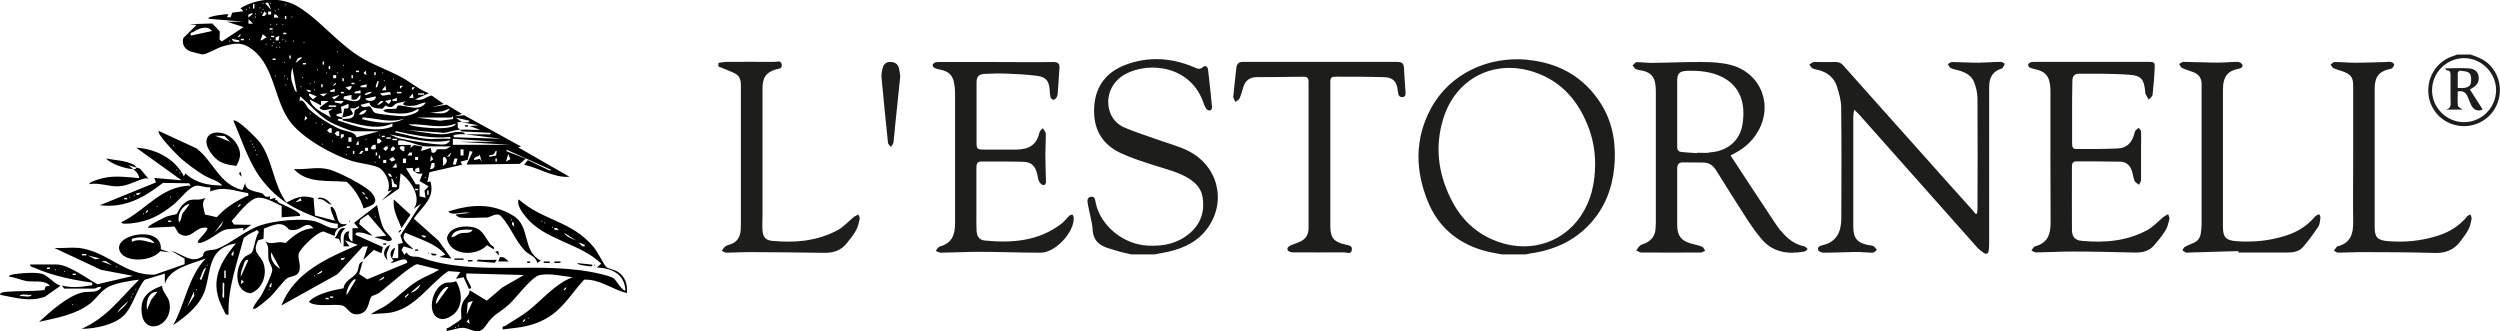
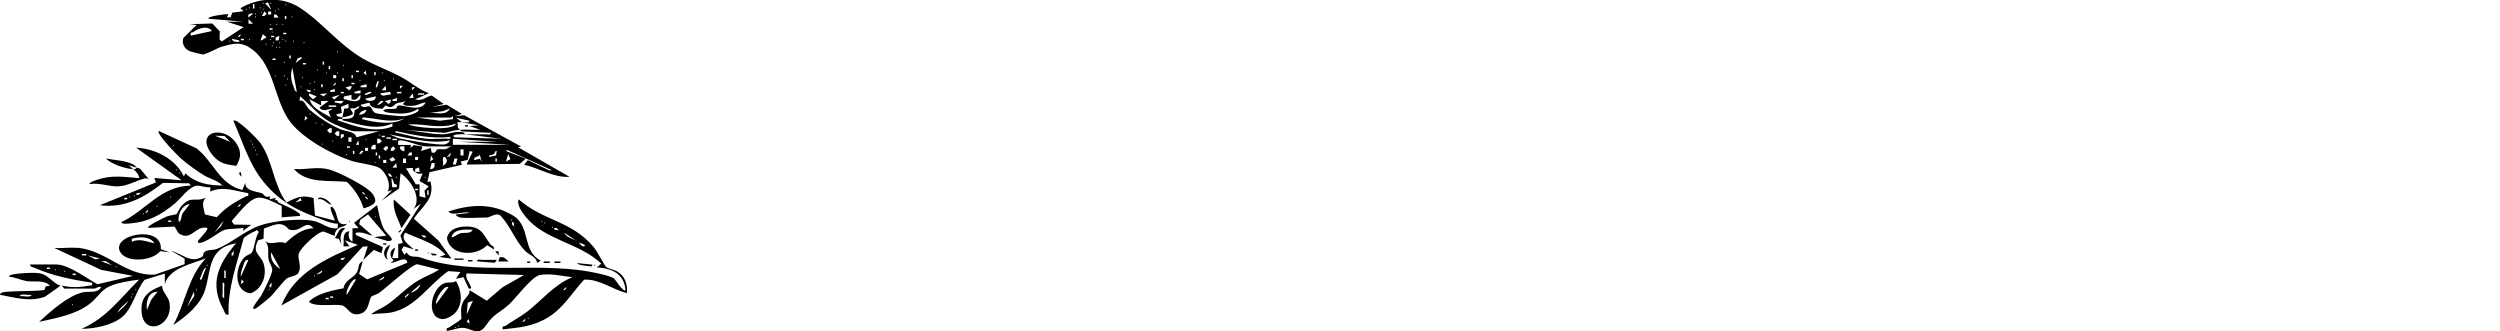
<svg xmlns="http://www.w3.org/2000/svg" id="Capa_2" data-name="Capa 2" viewBox="0 0 173.34 22.98">
  <defs>
    <style> .cls-1 { fill: #1d1d1b; } </style>
  </defs>
  <g id="Capa_1-2" data-name="Capa 1">
-     <path class="cls-1" d="M109.59,15c-1.35,1.97-3.81,2.62-6.11,1.61-1.35-.59-2.3-1.6-2.93-2.92-.85-1.76-1.06-3.58-.48-5.46.86-2.79,3.51-4.15,6.28-3.24,1.97.65,3.15,2.08,3.84,3.98.29.8.41,1.63.41,2.43-.01,1.32-.28,2.53-1.01,3.59M105.91,4.14c-2.72-.25-5.39.95-6.7,3.39-1.13,2.1-1.09,4.29-.2,6.46.71,1.73,2.02,2.84,3.81,3.37.43.13.88.19,1.32.28h1.67c.09-.02.17-.05.26-.06,1.82-.25,3.38-1,4.53-2.48.9-1.16,1.29-2.51,1.36-3.96.07-1.55-.26-3.01-1.18-4.28-1.19-1.67-2.86-2.52-4.88-2.71M82.31,10.42c-.67-.31-1.39-.5-2.08-.75-.75-.27-1.52-.51-2.25-.82-.53-.23-.92-.65-1.07-1.24-.25-.99.2-1.99,1.15-2.49,1.66-.87,4.54-.55,5.4,2.06.04.13.11.27.19.38.05.06.19.12.26.1.07-.02.14-.16.13-.23-.08-.87-.18-1.74-.28-2.61-.02-.21-.2-.31-.35-.17-.24.21-.42.1-.64,0-1.55-.65-3.14-.75-4.72-.16-1.31.49-2.08,1.45-2.18,2.87-.11,1.5.49,2.64,1.87,3.27.74.34,1.53.59,2.31.84.83.27,1.69.46,2.43.94.46.3.81.69.9,1.24.16.96-.09,1.8-.82,2.46-.85.77-1.88.98-2.98.92-1.68-.08-3.25-1.36-3.6-2.93-.05-.21-.04-.53-.37-.45-.3.07-.2.37-.17.58.1.57.28,1.12.32,1.69.04.78.49,1.12,1.15,1.31.26.07.51.16.77.23.26.07.51.12.77.18h1.61c.31-.06.62-.12.92-.18,1.12-.25,2.1-.72,2.78-1.69,1.32-1.88.66-4.35-1.46-5.35M59.25,15c-.39.32-.73.71-1.16.95-1.42.77-2.97.9-4.55.75-.45-.04-.64-.26-.67-.71-.03-.37,0-.74,0-1.11,0-2.92,0-5.85,0-8.77,0-.74.25-1.08.9-1.29.18-.06.5-.03.43-.36-.06-.3-.33-.17-.52-.17-1.08-.01-2.16,0-3.24,0-.21,0-.42.04-.63.07v.25c.3.12.61.24.91.37.51.21.65.41.65.96,0,3.16,0,6.32,0,9.48,0,.16,0,.33-.01.49-.03.49-.22.87-.72,1.03-.13.04-.26.08-.37.16-.09.07-.15.19-.22.29.1.05.21.13.31.13.5,0,1.01-.04,1.51-.04,1.78.01,3.56.02,5.34.05.61,0,1.11-.18,1.49-.65.23-.29.47-.58.65-.9.14-.24.2-.54.26-.81.02-.09-.06-.2-.1-.3-.08.05-.17.08-.25.14M170.85,8.47c-1.22,0-2.23-1.01-2.22-2.22,0-1.21.99-2.2,2.2-2.22,1.22-.01,2.25,1.02,2.24,2.24-.02,1.21-1,2.19-2.21,2.2M172.6,4.48c-.37-.37-.83-.54-1.31-.7h-.93c-.07.03-.14.07-.22.09-1.02.31-1.7,1.18-1.77,2.24-.07,1.15.63,2.18,1.72,2.52,1.09.35,2.28-.1,2.87-1.06.61-1.01.46-2.27-.36-3.09M118.5,10.59c-.28.02-.55,0-.83,0,0,.01,0,.02,0,.03-.36-.03-.72-.04-1.07-.08-.22-.02-.32-.14-.31-.37,0-1.52,0-3.04,0-4.56,0-.54.17-.68.71-.7.82-.02,1.62.05,2.37.41.93.46,1.42,1.23,1.5,2.24.03.41,0,.85-.09,1.25-.25,1.06-1.11,1.7-2.29,1.76M123.48,16.02c-.13-.17-.26-.34-.38-.52-.57-.86-1.13-1.71-1.7-2.57-.47-.71-.93-1.42-1.41-2.15.14-.07.26-.14.37-.2.59-.32,1.08-.75,1.44-1.32,1.2-1.86.36-4.17-1.77-4.75-.64-.17-1.34-.21-2.01-.21-1.16-.01-2.32.05-3.49.06-.35,0-.7-.05-1.04-.05-.1,0-.19.14-.29.22.07.09.13.22.22.26.16.07.34.08.51.12.53.13.79.43.85.96.02.16.03.33.03.49,0,3.04,0,6.07,0,9.11,0,.12-.01.24-.02.37-.02.51-.29.84-.74,1.04-.11.05-.24.07-.34.15-.1.09-.17.22-.26.33.12.05.24.15.35.15,1.38.01,2.75,0,4.13,0,.1,0,.2-.09.3-.13-.07-.1-.13-.25-.23-.28-.24-.1-.49-.14-.74-.21-.68-.19-.96-.54-.97-1.24,0-1.33,0-2.66,0-3.98,0-.28.12-.41.38-.41.47,0,.95.01,1.42.01.42,0,.68.2.9.54.74,1.19,1.48,2.37,2.24,3.54.27.41.56.81.88,1.19.79.96,1.85,1.11,3,.9.09-.02.16-.11.23-.17-.08-.07-.15-.17-.24-.19-.68-.14-1.19-.54-1.61-1.07M137.31,4.35c-.66,0-1.32-.04-1.97-.05-.1,0-.19.1-.29.15.07.09.12.22.21.27.15.08.33.1.5.15.48.13.93.34,1.12.83.13.35.23.73.23,1.11.02,2.57.01,5.15,0,7.72,0,.09-.02.18-.03.28-.03.01-.06.02-.09.03-.08-.1-.17-.21-.25-.3-1.08-1.2-2.16-2.4-3.23-3.61-1.91-2.14-3.83-4.28-5.73-6.42-.15-.16-.31-.21-.51-.21-.45.01-.9,0-1.35,0-.06,0-.13-.02-.18,0-.1.04-.19.11-.29.17.07.09.12.21.21.26.13.07.29.09.44.13.62.16,1.08.54,1.27,1.15.15.47.29.96.29,1.44.03,2.55.02,5.1.01,7.66,0,.93-.3,1.68-1.34,1.9-.17.04-.34.15-.26.34.04.09.23.17.36.17.76,0,1.52-.04,2.28-.05.38,0,.76.05,1.14.05.1,0,.2-.12.29-.19-.08-.09-.14-.21-.24-.26-.1-.06-.24-.05-.36-.08-.75-.14-1.04-.48-1.04-1.25,0-2.54,0-5.09,0-7.63,0-.14.03-.27.06-.51.18.18.3.28.4.4,2.7,3.04,5.39,6.08,8.09,9.11.14.16.31.3.49.42.18.13.32.07.35-.16.02-.16.03-.33.03-.49,0-3.61,0-7.22,0-10.84,0-.61.2-1.06.81-1.27.05-.02.11-.03.13-.07.06-.09.1-.18.15-.28-.09-.04-.18-.13-.27-.13-.48,0-.97.05-1.45.05M150.03,15.02c-.38.31-.72.7-1.14.93-1.42.77-2.97.9-4.55.75-.46-.04-.67-.28-.68-.74-.01-1.48,0-2.96,0-4.45,0-.19.09-.32.29-.32,1.02,0,2.04,0,3.06.02.43.01.7.28.82.68.07.21.08.45.17.65.05.11.2.18.31.27.05-.11.14-.22.14-.33,0-.74,0-1.48,0-2.22,0-.38.02-.76,0-1.14,0-.09-.11-.18-.16-.26-.08.07-.17.12-.23.2-.05.07-.06.17-.09.26-.15.57-.52.94-1.1.97-.97.05-1.95.04-2.93.04-.23,0-.27-.17-.27-.36,0-.7,0-1.4,0-2.1,0-.75,0-1.5.02-2.25.01-.36.14-.51.49-.51,1.15,0,2.31-.01,3.45.07.85.06,1.03.33,1.11,1.18,0,.05,0,.11.02.15.07.14.15.27.22.4.1-.11.26-.22.27-.34.07-.62.12-1.25.15-1.87.02-.38-.04-.41-.43-.41-1.3,0-2.61,0-3.92,0-1.34,0-2.68,0-4.01,0-.09,0-.19,0-.27.04-.07.03-.14.1-.15.16,0,.06.05.16.11.19.12.06.25.09.38.12.68.14.97.46,1.04,1.15.02.16.02.33.02.49,0,3-.01,5.99.01,8.99,0,.83-.21,1.42-1.08,1.65-.1.03-.17.19-.25.29.11.05.23.14.34.13.84-.01,1.69-.06,2.53-.06,1.45,0,2.9.04,4.35.07.47,0,.91-.09,1.24-.45.3-.34.59-.69.83-1.07.15-.24.21-.53.28-.81.02-.1-.06-.22-.09-.33-.09.05-.19.1-.27.16M74.35,14.87s-.15.04-.2.08c-.19.18-.34.39-.54.55-1.58,1.22-3.41,1.36-5.31,1.18-.41-.04-.57-.28-.59-.71-.02-.4-.01-.8-.01-1.2,0-1.05,0-2.1,0-3.15,0-.23.05-.42.33-.42.99,0,1.98-.01,2.96.02.51.02.78.29.91.78.05.18.06.37.13.54.05.12.18.27.29.29.22.02.2-.19.2-.34-.01-.6-.04-1.19-.04-1.79,0-.47.04-.95.03-1.42,0-.13-.13-.26-.2-.4-.08.1-.22.19-.24.31-.19.83-.68,1.16-1.57,1.18-.77.01-1.54,0-2.32,0-.41,0-.47-.06-.47-.46,0-1.39,0-2.78,0-4.17,0-.46.15-.6.62-.62.45-.02.9-.04,1.36-.02.75.03,1.5.06,2.24.16.62.09.81.38.85.99.01.16.02.33.06.49.02.08.13.18.2.18.07,0,.17-.09.22-.17.05-.08.07-.19.08-.29.04-.58.08-1.17.12-1.75.02-.29-.1-.41-.42-.41-1.32.02-2.63,0-3.95,0s-2.66,0-3.98,0c-.09,0-.19,0-.27.03-.07.03-.17.11-.18.18,0,.07.08.17.15.21.14.06.29.09.44.12.55.12.82.4.91.95.04.21.06.43.06.64,0,3.02,0,6.03,0,9.05,0,.79-.21,1.39-1.06,1.61-.11.03-.19.2-.28.3.12.05.25.14.37.13.86-.01,1.73-.06,2.59-.06,1.44,0,2.88.06,4.32.06,1.01,0,2.32-1.4,2.29-2.41,0,0,0-.02,0-.03-.03-.07-.05-.18-.1-.2M97.36,4.85c-.03-.49-.1-.56-.6-.56-1.75,0-3.5,0-5.25,0s-3.54,0-5.31,0c-.32,0-.44.13-.48.43-.07.67-.15,1.33-.21,1.99,0,.11.1.24.15.36.1-.08.25-.15.29-.26.11-.25.18-.52.26-.79.15-.45.46-.67.93-.67,1.09-.01,2.18-.01,3.27-.03.21,0,.31.09.32.29,0,.26,0,.51,0,.77,0,3.14,0,6.28,0,9.42,0,.49-.21.8-.64.98-.19.08-.38.15-.57.22-.16.07-.32.18-.23.36.04.08.23.14.35.14,1.18,0,2.36.01,3.55,0,.19,0,.49.16.54-.16.06-.33-.26-.34-.48-.39-.78-.18-1.01-.48-1.01-1.27,0-3.27,0-6.55,0-9.82,0-.08,0-.16,0-.25,0-.19.1-.28.28-.29.19,0,.37-.01.56,0,.97,0,1.93,0,2.9.03.6.02.87.31.93.9,0,.06.02.12.03.18.02.19.1.32.31.3.22-.02.21-.19.2-.35-.03-.51-.07-1.02-.1-1.54M160.54,14.99c-.55.66-1.25,1.1-2.06,1.35-1.12.36-2.27.47-3.44.38-.72-.06-.91-.28-.91-1,0-3.16,0-6.32,0-9.48,0-.96.35-1.33,1.08-1.47.15-.03.34-.1.26-.3-.04-.09-.21-.18-.32-.18-.44,0-.88.05-1.32.05-.81,0-1.62-.04-2.44-.05-.1,0-.2.1-.3.15.07.1.12.23.22.28.26.12.54.19.81.3.36.15.53.41.53.82,0,3.24,0,6.49,0,9.73,0,.21-.03.43-.06.64-.05.29-.21.51-.49.63-.21.09-.42.17-.62.28-.07.04-.11.16-.16.24.08.05.16.11.24.15.06.02.14,0,.21,0,1.14-.03,2.28-.06,3.43-.1v.1c1.12,0,2.24,0,3.36,0,.41,0,.83-.05,1.11-.37.39-.44.74-.93,1.07-1.42.11-.17.12-.41.15-.62.01-.08-.05-.16-.08-.25-.08.04-.19.06-.25.13M171.05,15.02c-.53.64-1.2,1.06-1.98,1.31-1.14.37-2.31.49-3.5.39-.73-.06-.92-.27-.92-.99,0-3.16,0-6.32,0-9.48,0-.74.12-1.27,1.08-1.47.05-.01.11-.02.14-.06.06-.07.14-.17.13-.24-.01-.07-.12-.16-.2-.18-.13-.03-.26-.01-.4,0-.7.02-1.4.05-2.1.05-.47,0-.94-.05-1.42-.05-.1,0-.19.11-.29.17.07.09.12.21.21.26.21.1.45.15.67.23.55.21.69.42.69.99,0,1.64,0,3.27,0,4.91,0,1.51-.02,3.03,0,4.54.01.83-.19,1.46-1.09,1.68,0,0-.02,0-.03.01-.07.1-.15.19-.22.29.1.05.2.14.3.14.5,0,1.01-.04,1.51-.04,1.74,0,3.48.01,5.21.06.76.02,1.34-.24,1.78-.84.19-.26.39-.51.53-.79.12-.22.17-.48.22-.73.02-.09-.05-.21-.08-.31-.09.05-.21.08-.27.16M61.76,4.29c-.29,0-.48.13-.55.4-.06.22-.11.45-.09.67.14,1.51.29,3.03.45,4.54.01.1.13.2.2.29.06-.1.17-.2.18-.32.05-.37.07-.74.11-1.1.12-1.15.23-2.29.36-3.48-.03-.17-.04-.39-.1-.59-.08-.26-.26-.4-.55-.4M170.41,6.09c0-.34,0-.68,0-1.03,0-.06.1-.16.14-.16.23.04.54.03.67.18.13.14.14.46.1.68-.05.29-.41.39-.92.33M171.37,6.13c.38-.19.54-.47.49-.83-.05-.32-.24-.52-.68-.56-.53-.04-1.06,0-1.64,0,.04.07.06.13.08.13.32,0,.29.22.29.43,0,.54,0,1.07,0,1.61,0,.27.1.6-.33.69h1.17c-.14-.11-.32-.18-.33-.27-.03-.33-.01-.66-.01-.99.37-.07.58.08.7.39.07.19.15.38.24.57.17.35.49.44.79.29-.29-.46-.59-.92-.89-1.39.03-.01.08-.04.12-.06" />
    <path id="LHLVPc" d="M29.72,6.47l-.94.42c.54.15.75-.19,1.15-.27l.84.59-.84.21,1.04-.16,1.06.64-.52.16.67-.07,3.95,2.17-.21.05,3.57,2.05c-1.13.07-2.07-.6-3.15-.84l.26-.32,1.5.72.14-.03-3.11-1.41v.11s1.32.51,1.32.51l-.41.36-3.69.05.42-.89-.21-.05-.13.61-.5.13.11.21-2.26.52-.15.69.21-.06c.35,1.18-.55,1.72-1.15,2.59l1.71,1.52.9,1.25-.84-.11.42-.16c-.71-.82-1.82-1.08-2.78-1.53-.4.5.3.84.57,1.16l-.68-.21-.15.25.2.33.16-.16c.23.43.61.23.92.34,3.99,1.41,8.4.15,12.58,1.17.22.05.69.18.86.29.1.06.66.99.81.82-.1-1.15-.93-1.51-1.99-1.58l.31-.26c-1.49-1.44-3.94-1.62-5.25-3.26-.24-.3-.63-.82-.48-1.2,1.69,1.5,3.66,1.47,5.2,3.31.26.31.75,1.28.87,1.38.15.13.55.18.78.32.54.33.7.87.66,1.49-1.02-.24-1.88-.98-2.97-.93-.82.88-1.39,1.92-2.46,2.59s-2,.72-3.18.86c-.07-.29.1-.18.21-.26.49-.35,1.02-.61,1.52-1,1.02-.8,1.86-1.87,3.1-2.36-.7-.07-1.55-.29-2.26-.15-.57.11-1.65,1.6-2.15,2.05-.72.64-1.01.6-1.59,1.45-.55.8-.99.17-1.61.16-.35,0-.75.17-1.1.22-.06-.27.08-.18.2-.27.26-.2.57-.34.81-.57,0-.42-.08-.65.07-1.07s.5-.51.5-.92l1.19.73,1.08-.92,1.5-.86-3.99-.11c-.08.35.16.56.27.83.07.16.1.25-.11.22l-.36-.79-.53.11.31-.47-.84-.06c-1.36.94-2.24,2.52-3.96,2.87-.41.08-.96.05-1.39.13.31-.28.72-.4,1.08-.65.74-.5,1.34-1.18,2.12-1.66.52-.32,1.02-.48,1.52-.79l-1.52-.38c-.4.03-2.14,1.62-2.64,1.99-.15.11-.45.17-.53.25-.21.22-.14,1-.76,1.19-.77.24-.87-.5-1.32-.58-.54-.1-1.65.11-2.15-.16-.2-.11-.02-.17.07-.25.48-.41,1.59-.67,2.22-.77.06-.52.63-.71.86-1.01.29-.37.06-.71.47-.86l-.25.88.56.37,2.78-1.15c-.03-.56-.89.06-1.15,0l.21-.16c-.33-.26-.3-.72.1-.89l-.21.73h.42s0-.98,0-.98l.32-.07-.17-.52,1.43-2.21-.52.37c.61-.73-.19-2.04-.9-2.47l-.1,1.05-1.21.84.73-.73-.31.1c.25-.52-.08-1.21-.48-1.57-.3-.27-1.48-.38-1.98-.54-1.39-.44-3.35-1.53-4.26-2.67-1.14-1.44-1.09-3.84-2.63-5.04-.74-.58-1.26-.48-2.13-.23-.37.11-.99.5-1.34.55-.04,0-.77-.18-.85-.21-.39-.14-.63-.51-.5-.93l.92-.91-.52-.05,1.61-.05.52.55-.02.55.15.15,1.52-1-1.15-.37h1.15s-2.42-.21-2.42-.21c-.21-.15,1.23-.35,1.37-.31l-.11.21h.26s.11-.32.11-.32l.78-.1-.21-.21c1.22-.73,2.87-.83,4.09-.05,1.55.99,2.74,2.59,4.43,3.56.86.49,1.82.82,2.69,1.3.62.34,1.17.83,1.82,1.07ZM18.22.17v.11c.07-.04.07-.07,0-.11ZM18.59.17l-.21.05.42.47-.21-.52ZM18.75.17v.11c.07-.04.07-.07,0-.11ZM17.64.59v-.31h-.1v.31h.1ZM19.8.27v.11c.07-.04.07-.07,0-.11ZM17.28.49v.11c.07-.04.07-.07,0-.11ZM18.01.49v.11c.07-.04.07-.07,0-.11ZM17.07.59v.11c.07-.04.07-.07,0-.11ZM18.22.59v.11c.07-.04.07-.07,0-.11ZM19.27.59v.11c.07-.04.07-.07,0-.11ZM19.06.7v.11c.07-.04.07-.07,0-.11ZM18.12.8v.11c.07-.04.07-.07,0-.11ZM18.17,1.11h.16s.16-.16.16-.16l-.16-.16-.16.31ZM18.8.8h-.21v.21h.21v-.21ZM17.22,1.22l.31-.26-.05-.05-.26.1v.21ZM17.7.91v.11c.07-.04.07-.07,0-.11ZM19.32,1.22l-.16-.21h-.16s0,.21,0,.21h.31ZM17.7,1.12v.11c.07-.04.07-.07,0-.11ZM19.85,1.32v-.21h-.1v.21h.1ZM20.22,1.12v.11c.07-.04.07-.07,0-.11ZM17.54,1.64l-.31-.31v.31s.31,0,.31,0ZM18.75,1.64v.11c.07-.04.07-.07,0-.11ZM19.17,1.64v.11c.07-.04.07-.07,0-.11ZM19.59,1.64v.11c.07-.04.07-.07,0-.11ZM14.7,2.16c-.3-.43-.92-.2-1.27.04-.12.09-.26,0-.2.27l1.47-.32ZM18.9,1.96h-.21v.1h.21v-.1ZM18.85,2.17v.11c.07-.04.07-.07,0-.11ZM19.85,2.27h-.21v.1h.21v-.1ZM16.65,2.38l-.16.16.05.05c.06-.07.21-.14.11-.21ZM18.48,2.58l-.26-.21-.16.42h.1s.32-.21.32-.21ZM19.01,2.48h-.21v.1h.21v-.1ZM19.32,2.8l.05-.31-.26.1v.21s.21,0,.21,0ZM16.59,2.8l-.52-.11c.07.24.33.22.52.21v-.1ZM16.91,2.69h-.21v.1h.21v-.1ZM17.28,2.69v.11c.07-.04.07-.07,0-.11ZM18.75,2.69v.11c.07-.04.07-.07,0-.11ZM19.59,2.69v.11c.07-.04.07-.07,0-.11ZM15.91,2.8v.11c.07-.04.07-.07,0-.11ZM19.8,2.8v.11c.07-.04.07-.07,0-.11ZM20.32,2.8v.11c.07-.04.07-.07,0-.11ZM18.96,2.9v.11c.07-.04.07-.07,0-.11ZM19.38,2.9v.11c.07-.04.07-.07,0-.11ZM21.06,2.9v.11c.07-.04.07-.07,0-.11ZM18.43,3.01v.11c.07-.04.07-.07,0-.11ZM18.85,3.11v.11c.07-.04.07-.07,0-.11ZM19.17,3.22v.11c.07-.04.07-.07,0-.11ZM19.38,3.22v.11c.07-.04.07-.07,0-.11ZM23.37,3.53v.11c.07-.04.07-.07,0-.11ZM20.16,4.06v-.21h-.1v.21h.1ZM20.9,3.95l-.26.1-.15.32.42-.32v-.1ZM19.11,4.06h-.21v.1h.21v-.1ZM19.69,4.27v.11c.07-.04.07-.07,0-.11ZM22.47,4.48v-.21h-.1v.21h.1ZM21.21,4.37h-.21v.1h.21v-.1ZM23.79,4.48v.11c.07-.04.07-.07,0-.11ZM22.89,4.79v-.21h-.1v.21h.1ZM20.58,6.37l-.31-1.68c-.15.5-.1.85.09,1.33.04.11.09.36.23.35ZM22,4.79v.11c.07-.04.07-.07,0-.11ZM24.89,4.9h-.21v.1h.21v-.1ZM25.41,5.21l-.05-.31-.16.16.21.16ZM22.63,5v.11c.07-.04.07-.07,0-.11ZM23.37,5v.11c.07-.04.07-.07,0-.11ZM26.05,5.21v-.21h-.1v.21h.1ZM26.52,5v.11c.07-.04.07-.07,0-.11ZM19.06,5.21v.11c.07-.04.07-.07,0-.11ZM19.69,5.21v.11c.07-.04.07-.07,0-.11ZM23.31,5.21h-.21v.21h.21v-.21ZM24.47,5.42v-.21h-.1v.21h.1ZM20.95,5.32v.11c.07-.04.07-.07,0-.11ZM19.9,5.42v.11c.07-.04.07-.07,0-.11ZM23.84,5.63v-.21h-.1v.21h.1ZM27.25,5.42v.11c.07-.04.07-.07,0-.11ZM24.94,5.53v.11c.07-.04.07-.07,0-.11ZM26.62,5.53v.11c.07-.04.07-.07,0-.11ZM21.79,5.63v.11c.07-.04.07-.07,0-.11ZM26.15,6.05s.12-.38.11-.42c-.14-.04-.12.15-.19.28l-.02.14s.09.01.1,0ZM21.48,5.74v.11c.07-.04.07-.07,0-.11ZM23.26,5.74l-.16.16.05.05c.06-.07.21-.14.11-.21ZM24.58,5.74h-.21v.1h.21v-.1ZM19.8,5.84v.11c.07-.04.07-.07,0-.11ZM22.37,6.05v-.21h-.1v.21h.1ZM25.42,6.05v-.21s-.42.11-.42.11v.1s.42,0,.42,0ZM20.85,5.95v.11c.07-.04.07-.07,0-.11ZM23.95,6.05l.26.21c.11-.09.19-.16.16-.31l-.42.11ZM26.78,6.26l-.05-.31-.26.31h.31ZM27.94,5.95h-.21s0,.21,0,.21l.21-.21ZM28.78,6.05h-.21s0,.21,0,.21l.21-.21ZM21.53,6.26l-.31-.05.16.16h.16v-.1ZM21.79,6.16v.11c.07-.04.07-.07,0-.11ZM23.21,6.37v-.21s-.31.11-.31.11v.1s.31,0,.31,0ZM25,6.47v-.21s-.42.11-.42.11v.1s.42,0,.42,0ZM23.84,6.37h-.21v.1h.21v-.1ZM25.73,6.37c-.13-.02-.54.15-.42.21.13.02.54-.15.42-.21ZM27.1,6.58l-.05-.21-.68.1c.11.33.49.03.74.1ZM27.83,6.37h-.31v.1h.31v-.1ZM21.95,6.68l-.52-.21v.16s.27.26.27.26l.25-.2ZM22.69,6.47l-.52.05.26.16.26-.21ZM28.67,6.79l-.05-.31-.26.31h.31ZM29.41,6.47h-.42v.1h.42v-.1ZM23.53,6.58l-.52.16.16.16.37-.31ZM24.37,6.89v-.31s-.53.11-.53.11c-.03.27,0,.17.15.21.35.11,1.09.3,1-.32-.24.18-.2.42-.63.31ZM26.26,9.1h-1.73c-.22,0-1.41-.5-1.66-.65-.79-.45-1.37-1.2-2.06-1.77l-.05.31c.33-.13.46.39.68.59.58.52,1.4,1.04,2.11,1.36.39.18,1.08.16,1.16.58l1.57-.42ZM26.05,6.68l-.73.16c.14.25.79.21.73-.16ZM27.52,7v-.21s-.31.11-.31.11v.1s.31,0,.31,0ZM22.26,7.31l-.79-.42c.16.65.96.93,1.47,1.26l-.16-.42.31-.21c-.32.03-.69.27-.94-.05l.63-.47h-.52s0,.31,0,.31ZM26.68,7l.26.21c.11-.09.19-.16.16-.31l-.42.11ZM27.94,7.21l.26-.32c-.17.25-.44.18-.68.27s-.31.45-.79.15l-.21.23c-.34-.03-.85-.01-.9-.43l-.62.16c.17.3.51.05.64.11.14.06.17.36.38.45.23.1,1.67.23,1.97.23.16,0,1.24-.25,1-.52-.55.38-1.18.36-1.82.3-.12-.01-.58-.05-.59-.2.27-.15.63-.05.87-.11.08-.02.07-.2.14-.21.44-.08,1.52.5,1.93-.21-.29,0-.49.17-.78.21-.14.02-.73.07-.79-.11ZM23.84,7h-.63s0,.1,0,.1l.45.09.18-.2ZM26.57,7h-.16s-.26.26-.26.26c.11.07.48-.22.42-.26ZM23.74,8.15c.02-.2.11-.41.12-.62.32-.01.33.02.3-.33l-.52.21.06.42-.38.1c-.02.15.34.21.42.21,0,.03,0,.07,0,.11-.12.01-.34-.08-.31.1,1.19.4,2.55.91,3.78.42v-.21c-1.11.5-2.35.06-3.46-.22v-.09c.21-.02.56.03.73-.16.13-.14.06-.33.13-.45.05-.09.33-.08.29-.29l-.29.16h-.34s.21.36.21.36c-.03.13-.6.26-.74.26ZM23.31,7.31h-.52v.1h.52v-.1ZM31.19,7.52l-.49.19-.98.13c.48-.07,1.21.23,1.47-.31ZM25.42,7.63c-.19-.01-.45.12-.53.31.24.04.44-.09.53-.31ZM21.48,7.84v.11c.07-.04.07-.07,0-.11ZM21.11,8.36l.21-.16-.16-.16-.05.31ZM31.24,8.15c-.79,0-1.58,0-2.36,0l1.63.22.89-.11c.06-.38-.05-.1-.16-.1ZM25.1,8.26c.85.22,2.16.46,2.94-.05-.9.33-1.7.04-2.58-.04-.12-.01-.38-.1-.35.09ZM32.03,8.47c.14,0,.53.09.52-.1l-.94-.21.42.31c-.1,0-.21,0-.32,0,.09.27-.09.37.21.52-.44.03-.69.14-1.1.22l-2.99-.22c.9.05,1.88.3,2.78.32.56.02.96-.29,1.57-.11l.06.11c-.09,0-1.08-.05-.73.21l3.25.1-2.52-.31c.47-.01.95.02,1.42,0,.13,0,.39.08.37-.1l-2.03-.1c-.09-.01-.06-.1-.07-.11.45-.04.92.03,1.36,0l-.73-.26.63-.05-1.15-.21ZM21.9,8.47v.11c.07-.04.07-.07,0-.11ZM22.32,8.57v.11c.07-.04.07-.07,0-.11ZM31.61,8.57c-1.09.4-2.16,0-3.26.05,0,.17,3.11.54,3.26-.05ZM23,8.89h-.16s-.16.16-.16.16l.16.16h.16s0-.31,0-.31ZM23.52,9.1h-.16s-.16.16-.16.16l.16.16h.16s0-.31,0-.31ZM29.56,9.62c.54.05,1.13-.03,1.68,0l-.03-.13c-1.27.15-2.52-.13-3.75-.4-.17.12.09.12.18.14.57.14,1.35.34,1.92.39ZM23.84,9.31h-.21s0,.31,0,.31l.21-.16v-.16ZM26.31,9.31v.11c.07-.04.07-.07,0-.11ZM31.19,9.73c-1.37.28-2.85-.17-4.2-.42l.63.27c.56.13,2.86.54,3.26.42.12-.03.29-.14.31-.27ZM26.68,9.41h-.21v.1h.21v-.1ZM24.37,9.52h-.21v.31h.21v-.31ZM27.1,9.52h-.31v.1h.31v-.1ZM25.36,9.62v.11c.07-.04.07-.07,0-.11ZM26.15,9.94h.16s.16-.16.16-.16l-.16-.16h-.16s0,.31,0,.31ZM27.52,9.62h-.31v.1h.31v-.1ZM31.82,9.83h2.63l-3.05-.21v.42s3.99,0,3.99,0l-3.57-.21ZM23.05,9.73v.11c.07-.04.07-.07,0-.11ZM24.89,10.04l-.05-.31-.16.31h.21ZM31.14,10.15h-1.58c-.47,0-1.28-.4-1.79-.42-.26-.01-.14.14-.16.32h.89s-.05.21-.05.21l.25-.2.59.1-.1.31.68-.21.06.31c.3.12.3-.19.39-.21.17-.04.38.01.59-.02.05,0,.58-.32.23-.19ZM22.32,9.94v.11c.07-.04.07-.07,0-.11ZM26.05,10.04c-.2-.03-.35.12-.31.31h.31s0-.31,0-.31ZM24.26,10.15h-.21v.1h.21v-.1ZM26.89,10.15h-.16s-.16.16-.16.16l.16.16.16-.16v-.16ZM27.1,10.46h.16s.16-.16.16-.16l-.16-.16-.16.16v.16ZM28.04,10.15c-.65-.11-.13.45,0,.31v-.31ZM25.52,10.25h-.21v.21h.21v-.21ZM32.14,10.36h-.21v.42h.21v-.42ZM24.57,10.67v-.21h-.1v.21h.1ZM25.21,10.46h-.16l-.16.21h.16l.16-.21ZM33.4,11.2l-.21-.73c.26.56-.34.22-.32.63l.41-.09.11.2ZM33.92,10.88l.48-.1.04-.32c-.15,0-.08.13-.23.24-.09.07-.32,0-.29.17ZM26.15,10.78v-.21h-.1v.21h.1ZM28.57,10.57h-.16s-.16.21-.16.21h.31s0-.21,0-.21ZM30.98,10.88l.21-.05.1-.26-.31.31ZM24,10.67v.11c.07-.04.07-.07,0-.11ZM35.08,11.2l.31-.16-.15-.36-.16.52ZM26.36,10.99v-.21h-.1v.21h.1ZM29.83,11.2l.21-.16-.16-.26-.05.42ZM27.41,11.09l-.16-.21-.26.16.16.16.26-.1ZM28.99,10.88h-.21v.21h.21v-.21ZM30.67,11.51c.28-.12.46-.41.16-.63-.26-.03,0,.49-.16.63ZM28.15,10.99h-.21v.31h.21v-.31ZM31.72,10.99h-.21s-.11.42-.11.42h.21s.11-.42.11-.42ZM34.45,11.2v-.21h-.1v.21h.1ZM26.78,11.09h-.21v.21h.21v-.21ZM25.99,11.2v.11c.07-.04.07-.07,0-.11ZM27.52,11.62l-.05-.31-.26.31h.31ZM30.14,11.3h-.21s-.11.42-.11.42c.15.03.22-.04.31-.16v-.26ZM28.78,11.93c-.13-.1-.16-.09-.15-.29l-.48.03.68,1.11h.26s0,.83,0,.83l.42.1-.08-.48.29-.31-.63-.37.21-.52c-.28.02-.34.04-.52-.11h.32s-.05-.31-.05-.31l-.26.1v.21ZM27.2,12.25l-.16-.21h-.16l.16.21h.16ZM27.46,12.25v.11c.07-.04.07-.07,0-.11ZM29.46,12.25v.11c.07-.04.07-.07,0-.11ZM27.34,12.74c-.08-.13-.05-.29-.2-.39l.05.63h.31c.09-.26-.14-.19-.17-.24ZM28.99,13.09h-.21v.1h.21v-.1ZM29.72,13.51v-.31h-.1v.31h.1ZM37.55,15.29v.11c.07-.04.07-.07,0-.11ZM37.76,15.4v.11c.07-.04.07-.07,0-.11ZM38.28,15.71v.11c.07-.04.07-.07,0-.11ZM38.44,15.92l.31.05-.16-.16h-.16v.1ZM39.12,16.14c.14.32.62.41.89.58l-.89-.58ZM29.51,16.35l-.31-.05.16.16h.16v-.1ZM40.54,16.98s-.35-.17-.42-.16l.26.26h.16s.01-.09,0-.1ZM26.62,19.18l-.37.26c.1.03.47-.14.37-.26ZM24.68,19.39c-.2-.21-.77.81-.63,1.05l.63-1.05ZM29.15,19.71l-.68.58c.26-.02.63-.31.68-.58ZM39.23,19.92l-.16.16.05.05c.06-.07.21-.14.11-.21ZM28.31,20.34c-.06.09-.31.21-.21.31.06-.09.3-.2.21-.31ZM23.1,20.55h-.21v.1h.21v-.1ZM22.79,20.65h-.21v.1h.21v-.1ZM32.77,20.86l-.34.13-.07.82.42-.94ZM36.6,22.02v.11c.07-.04.07-.07,0-.11ZM32.56,22.44l-.05-.31-.16.16.21.16ZM36.39,22.12l-.16.16.05.05c.06-.07.21-.14.11-.21ZM31.77,22.54v.11c.07-.04.07-.07,0-.11ZM31.56,22.65v.11c.07-.04.07-.07,0-.11ZM5.41,17.18c2.04.22,3.29,1.97,5.33,1.86l2.06-.72v-.39s-.93-.54-.93-.54c.78.21,1.41.95,2.21.36,0-.52.61-.35.96-.49.98-.38,1.91-1.25,3-1.63.91-.32,2.99-.55,3.89-.26.49.15.94.56,1.49.45v-.31c-.34,0-.66-.12-.97-.24-1.76-.65-2.97-1.19-4.17-2.65-1.01-1.23-1.46-2.81-2.1-4.25.22-.22,1.71,1.31,1.87,1.54.87,1.24.9,2.9,1.81,4.13.7-.35,1.07-.54,1.88-.31l.1,1.21,1.37.36c.05-.04-.54-1.13-.16-.94.47.43.16,1.37,1,1.16-.13.23-.48.16-.69.41-.11.13-.16.27-.15.43l-.78-.31c-.42.02-1.63,1.17-1.72,1.55s.26.93-.05,1.36c-.14.19-.57.21-.76.34-.26.18-.88,1.05-1.25,1.37-.16.14-.81.68-.95.73-.47.18.35-.79.39-.87.2-.35.78-1.49.79-1.82,0-.21-.22-.49-.26-.74-.07-.43.09-.89-.23-1.24.47.31.88-.08,1.4.13.54-.5,1.16-1.02,1.95-1.03-.58-.68-.83.35-1.71.08-.52-.65-1.07-.29-1.73-.06l-.03.71-.37.1c-.45.88.12.96.35,1.55.31.8-.04,1.84-.88,2.13-1.18-.14-1.1-1.84-.41-2.51.16-.15.42-.19.51-.33.17-.26.23-1.08.48-1.41-.18-.22-.13-.12-.26-.06-.28.11-.56.28-.79.47-.46,1.74-1.12,3.48-1.05,5.31-.24.07-.25-.15-.35-.33-1-1.83-.37-3.15.87-4.61-1.92.32-1.72,1.76-2.13,3.17-.32,1.09-1.32,1.89-2.23,2.5.85-1.51,1.02-3.33,2.26-4.62-.97.38-2.53.66-2.84,1.78v-.73s-1.4.43-1.4.43c-.59.71-.81,1.88-1.48,2.51s-1.99.89-2.89.89c1.75-.77,2.69-2.13,3.99-3.41-.61.07-1.54.22-2.09.48s-.88.85-1.33,1.19c-.97.76-2.34.99-3.52,1.26.76-.7,2.01-1.83,3.04-2.05.44-.09,1.02.09,1.27-.36-.17-.08-.39.1-.47.1h-2.1l-.16-.21c.65.16,1.29.12,1.94,0,.17-.03.18.07.16-.2-1.32-.19-2.74-.47-3.97-1.02-.13-.06-.31-.05-.34-.24h1.84c.84,0,2.11.98,2.84,1.37l2.46-.58-2.21-.42-3.25-1.52c.52.04,1.11-.05,1.63,0ZM17.38,9.73v.11c.07-.04.07-.07,0-.11ZM17.49,9.94v.11c.07-.04.07-.07,0-.11ZM17.59,10.15v.11c.07-.04.07-.07,0-.11ZM17.7,10.36v.11c.07-.04.07-.07,0-.11ZM17.8,10.67v.11c.07-.04.07-.07,0-.11ZM20.9,13.93l-.05-.21-.37.31.42-.11ZM16.17,17.71l.05-.31-.16.16v.16h.1ZM19.43,18.65l-.63-1.16c-.08.52.21.9.63,1.16ZM5.99,17.61h-.31v.1h.31v-.1ZM6.93,17.92l-.84-.21.52.27.32-.06ZM7.04,18.13l.73.26-.45-.29-.28.02ZM17.22,18.03c-.26-.07-.3.25-.36.42-.09.24-.19.47-.16.73l.52-1.15ZM14.34,18.34v.11c.07-.04.07-.07,0-.11ZM8.03,18.44v.11c.07-.04.07-.07,0-.11ZM3.46,18.55h-.21v.1h.21v-.1ZM13.97,19.39l.32-.84c-.19.07-.27.38-.34.56-.03.1-.19.3.02.28ZM3.83,18.65v.11c.07-.04.07-.07,0-.11ZM4.46,18.76v.11c.07-.04.07-.07,0-.11ZM15.65,19.28v-.52h-.1v.52h.1ZM5.25,18.97h-.21v.1h.21v-.1ZM16.7,19.7l.21-.16-.16-.16-.05.31ZM15.54,20.65c0-.23.01-.46,0-.68,0-.13.08-.39-.1-.37,0,.23-.01.46,0,.68,0,.13-.08.39.1.37ZM18.8,19.91l.05-.31-.16.16v.16h.1ZM9.4,20.02v.11c.07-.04.07-.07,0-.11ZM13.6,20.02v.11c.07-.04.07-.07,0-.11ZM18.64,20.02v.11c.07-.04.07-.07,0-.11ZM13.44,20.23l-.47,1.05.5-.76-.02-.29ZM9.19,20.34v.11c.07-.04.07-.07,0-.11ZM9.08,20.55v.11c.07-.04.07-.07,0-.11ZM8.88,20.86c-.22.27-.62.5-.74.84.22-.27.62-.5.74-.84ZM4.99,21.07v.11c.07-.04.07-.07,0-.11ZM31.88,15.08s-.3-.1-.26-.21l.94-.11c-.42-.14-1.21.26-1.47-.1,1.58-.5,3.01-.6,4.49.29,1.23.74.6,2.47,1.92,3.12l-.26.16c-.05-.44-.57-.56-.84-.84-.71-.75-.99-1.68-1.68-2.42-.28-.28-.74.11-.95.11-.56,0-1.37.07-1.89,0ZM35.45,15.19v.11c.07-.04.07-.07,0-.11ZM35.5,15.4v.16s.16.16.16.16l-.05-.31h-.1ZM25.21,14.45c-.21-.7-.63-1.34-1.16-1.84-1.24-.13-2.76.15-3.67-.89.88.06,1.58-.19,2.44.03.62.16,2.61,1.16,2.98,1.65.51.68.06.83-.58,1.05ZM25.15,13.3c-.1.07.06.14.11.21.1-.07-.05-.14-.11-.21ZM25.36,13.62c-.1.07.06.14.11.21.1-.07-.05-.14-.11-.21ZM11.24,19.81c0,.42.43.75.5,1.13.35,1.72-1.95,2.52-1.93.48,0-.96.64-1.31,1.43-1.61ZM10.92,20.23c-.66,0-.81.72-.73,1.26l.29-.7.44-.56ZM11.15,17.28l.62.22-.66-.09c-.53.69-2.3.83-2.76.09-.74-1.22,2.92-1.98,2.8-.22ZM10.71,16.87c-.29-.49-1.08-.48-1.57-.31v.21c.53-.27,1.05,0,1.57.1ZM33.98,16.92c.13.17.32.12.26.37l-.47-.29c-.74.81-2.58.74-2.78-.49.14-.72,1-.86,1.62-.79.85.11.93.61,1.38,1.2ZM32.77,15.93c-.49-.02-1.32-.08-1.47.52.24-.01.37-.2.62-.27.29-.08.71.06.85-.25ZM31.58,21.67c-.18.22-.74.55-1.04.43-1.02-.21-.62-2.19.32-2.48.23-.07.52.02.76-.13.39.66.5,1.55-.03,2.17ZM31.09,19.92c-.25-.23-.98.88-.84,1.15l.84-1.15ZM16.37,11.5c-.67-.09-1.16-.17-1.61-.72-1.44-1.74,1-2.22,1.76-.6.23.5.12.87-.14,1.33ZM15.96,9.83l-.39-.4-.66-.02,1.05.42ZM4.2,19.81l-1.08.76c-1.06.39-2.07.06-3.12-.13,0-.18.35-.2.47-.21.84-.07,1.76-.02,2.61-.12l.08-.25.3-.05c-.36-.43-1.14-.24-1.62-.32-.38-.07-.81-.27-1.22-.31.01-.15.47-.18.59-.2.43-.05,1.35-.12,1.74.02.43.15.8.67,1.24.81ZM2.2,20.44c-.21.06-.75-.14-.84.1.21-.06.75.14.84-.1ZM26.15,14.24c.1.5.23,1.15.45,1.6.18.37.99.88.28.87l-.94-.27.84-.1-1.26-1.47-.53.36-.09.3.93.81c-.27-.04-.5-.19-.79-.21-.13-.01-.46-.07-.37.16l1.88.84-.1.42-.53-.22-.73.69.31-.94-.35.02-1.76,1.92-3.88,2.16c.91-2.32,3.18-3.28,5.3-4.2l-.89-.32.31.42h-.42c.08-.35-.15-.99.42-1.05-.12.23-.06.61.21.73v-.94s.42,0,.42,0l-.31-.37,1.57-1.21ZM25.99,14.98v.11c.07-.04.07-.07,0-.11ZM23.63,18.02h.16s.16-.16.16-.16l-.31.05v.1ZM22.32,18.76l-.37.26c.1.03.47-.14.37-.26ZM21.79,19.07v.11c.07-.04.07-.07,0-.11ZM27.31,13.82c-.1.75.28,1.33.53,2l.62-.93-1.15-1.06ZM9.24,11.72c.21.2.35.31.42.63-1.06-.08-1.93-.24-2.97.13-.13.05-.47.14-.5.29.66-.13,1.4.18,2.01.15.69-.03,1.25-.41,1.85-.55.1-.02.22,0,.29.08l-.57-.69c-.07-.11-.25-.11-.32-.15,0,.14-.11.1-.21.11ZM9.28,11.42c-.62-.31-1.27-.3-1.93-.43.34.38,1.41.74,1.89.73-.1-.09-.22-.16-.31-.26l.52.16s-.07-.15-.17-.19ZM23.21,16.5l.29.07.18.4c-.11-.49-.12-.79.26-1.15-.5-.08-.47.42-.73.68ZM33.45,18.02c-.13,0-.39-.08-.37.1l1.22.1.15-.2c-.33,0-.67-.01-1,0ZM34.66,17.82l-.11.31h.73s-.34-.28-.34-.28l-.28-.03ZM27.04,16.98c-.44.18-.57.74-.16,1.05-.2-.45.05-.64.16-1.05ZM40.02,18.24c.05.14.56.18.7.2.12.01.38.1.35-.09l-1.05-.11ZM23,14.19c-.16-.16-.3-.34-.52-.43-.09-.04-.45-.14-.43.06.41-.11.58.33.94.37ZM31.51,17.92v.1h.63v-.1h-.63ZM38.44,18.13v.1h.42v-.1h-.42ZM37.7,18.13v.1h.42v-.1h-.42ZM32.45,18.03v.1h.31v-.1h-.31ZM29.83,17.55l.16.16h.26s0-.1,0-.1l-.42-.05ZM34.34,17.45l.26.26-.05-.31-.21.05ZM36.55,18.13v.1h.21v-.1h-.21ZM28.78,17.29v.1h.21v-.1h-.21ZM26.57,16.87v.1h.21v-.1h-.21ZM16.59,12.09l.16.16-.05-.31h-.1v.16ZM24.21,15.4c.07-.04.07-.07,0-.11v.11ZM16.8,13.19l.21-.52c-.05.58.8.6,1.18.74.09.04.17.35.55.2l-.05.21.42-.1-.05.18c.18-.11.15.08.29.16.12.07,1.69.7,1.44.91l-1.26.1v-.79c-.45-.21-1.22-.66-1.71-.56-.59.12-1.36,1.17-1.76,1.61l.17.24,1.19.02-.58.42.05-.21c-.38.07-.95.04-1.29.13-.4.11-1.11.78-1.71.91-.14.03-.21-.02-.15-.15.05-.1.76-.79.63-.89-.83-.19-1.11.98-1.99.37l-.28-.46-1.82.09c-.16-.12,1.15-.73,1.26-.78.2-.09.64-.13.71-.18.03-.02.19-.4.34-.56.68-.75.93-.23,1.68-.57-.35.36-.13.72-.06,1.16l.82.19c.64-.69,1.22-1.03,2.03-1.45.11-.06.2.06.15-.22-.93-.14-1.7-.51-2.63-.11v-.3c-.32.05-.68-.14-.97-.1-.51.08-1.09.9-1.5,1.24-.95.78-1.79,1.25-3.04,1.37-.06,0-.74.09-.63-.1,1.69-.81,2.71-2.49,4.78-2.52l-.1-.16-1.82-.03c-1.31,1.02-2.65,1.77-4.38,1.55l3.89-1.58-.11-.31,1.89.16-3.15-2.26c1.34.07,2.71.77,3.31,1.99l.1-.21c.74.69,1.61.84,2.57.84-.31-.34-.83-.44-1.25-.69-.49-.29-1.15-.77-1.59-1.15-.2-.17-1.77-1.75-1.57-1.94l2.62,1.21c1.18.92,1.58,2.49,3.16,2.88ZM12.02,10.04v.11c.07-.04.07-.07,0-.11ZM12.24,11.72v.11c.07-.04.07-.07,0-.11ZM12.45,11.93v.11c.07-.04.07-.07,0-.11ZM9.45,13.51h.16s.16-.16.16-.16l-.31.05v.1ZM9.29,13.51v.11c.07-.04.07-.07,0-.11ZM8.98,13.61v.11c.07-.04.07-.07,0-.11ZM11.81,13.61v.11c.07-.04.07-.07,0-.11ZM8.82,13.72h-.21v.1h.21v-.1ZM13.13,14.14c-.55.14-.83.72-.73,1.26.19-.08.15-.41.27-.62.06-.1.5-.61.46-.64ZM16.65,14.14l-.16.16.05.05c.06-.07.21-.14.11-.21ZM10.87,14.24v.11c.07-.04.07-.07,0-.11ZM10.24,14.56l-.16.16.05.05c.06-.07.21-.14.11-.21ZM9.92,14.77v.11c.07-.04.07-.07,0-.11ZM11.87,15.29h-.21v.1h.21v-.1ZM15.49,15.3l-.63.84.47-.47.16-.36ZM27.62,16.08l.05.05c.06-.07.21-.14.11-.21l-.16.16ZM29.67,17.6c.07-.04.07-.07,0-.11v.11ZM41.22,18.44c.07-.04.07-.07,0-.11v.11ZM32.24,8.68v.1h.21v-.1h-.21Z" />
  </g>
</svg>